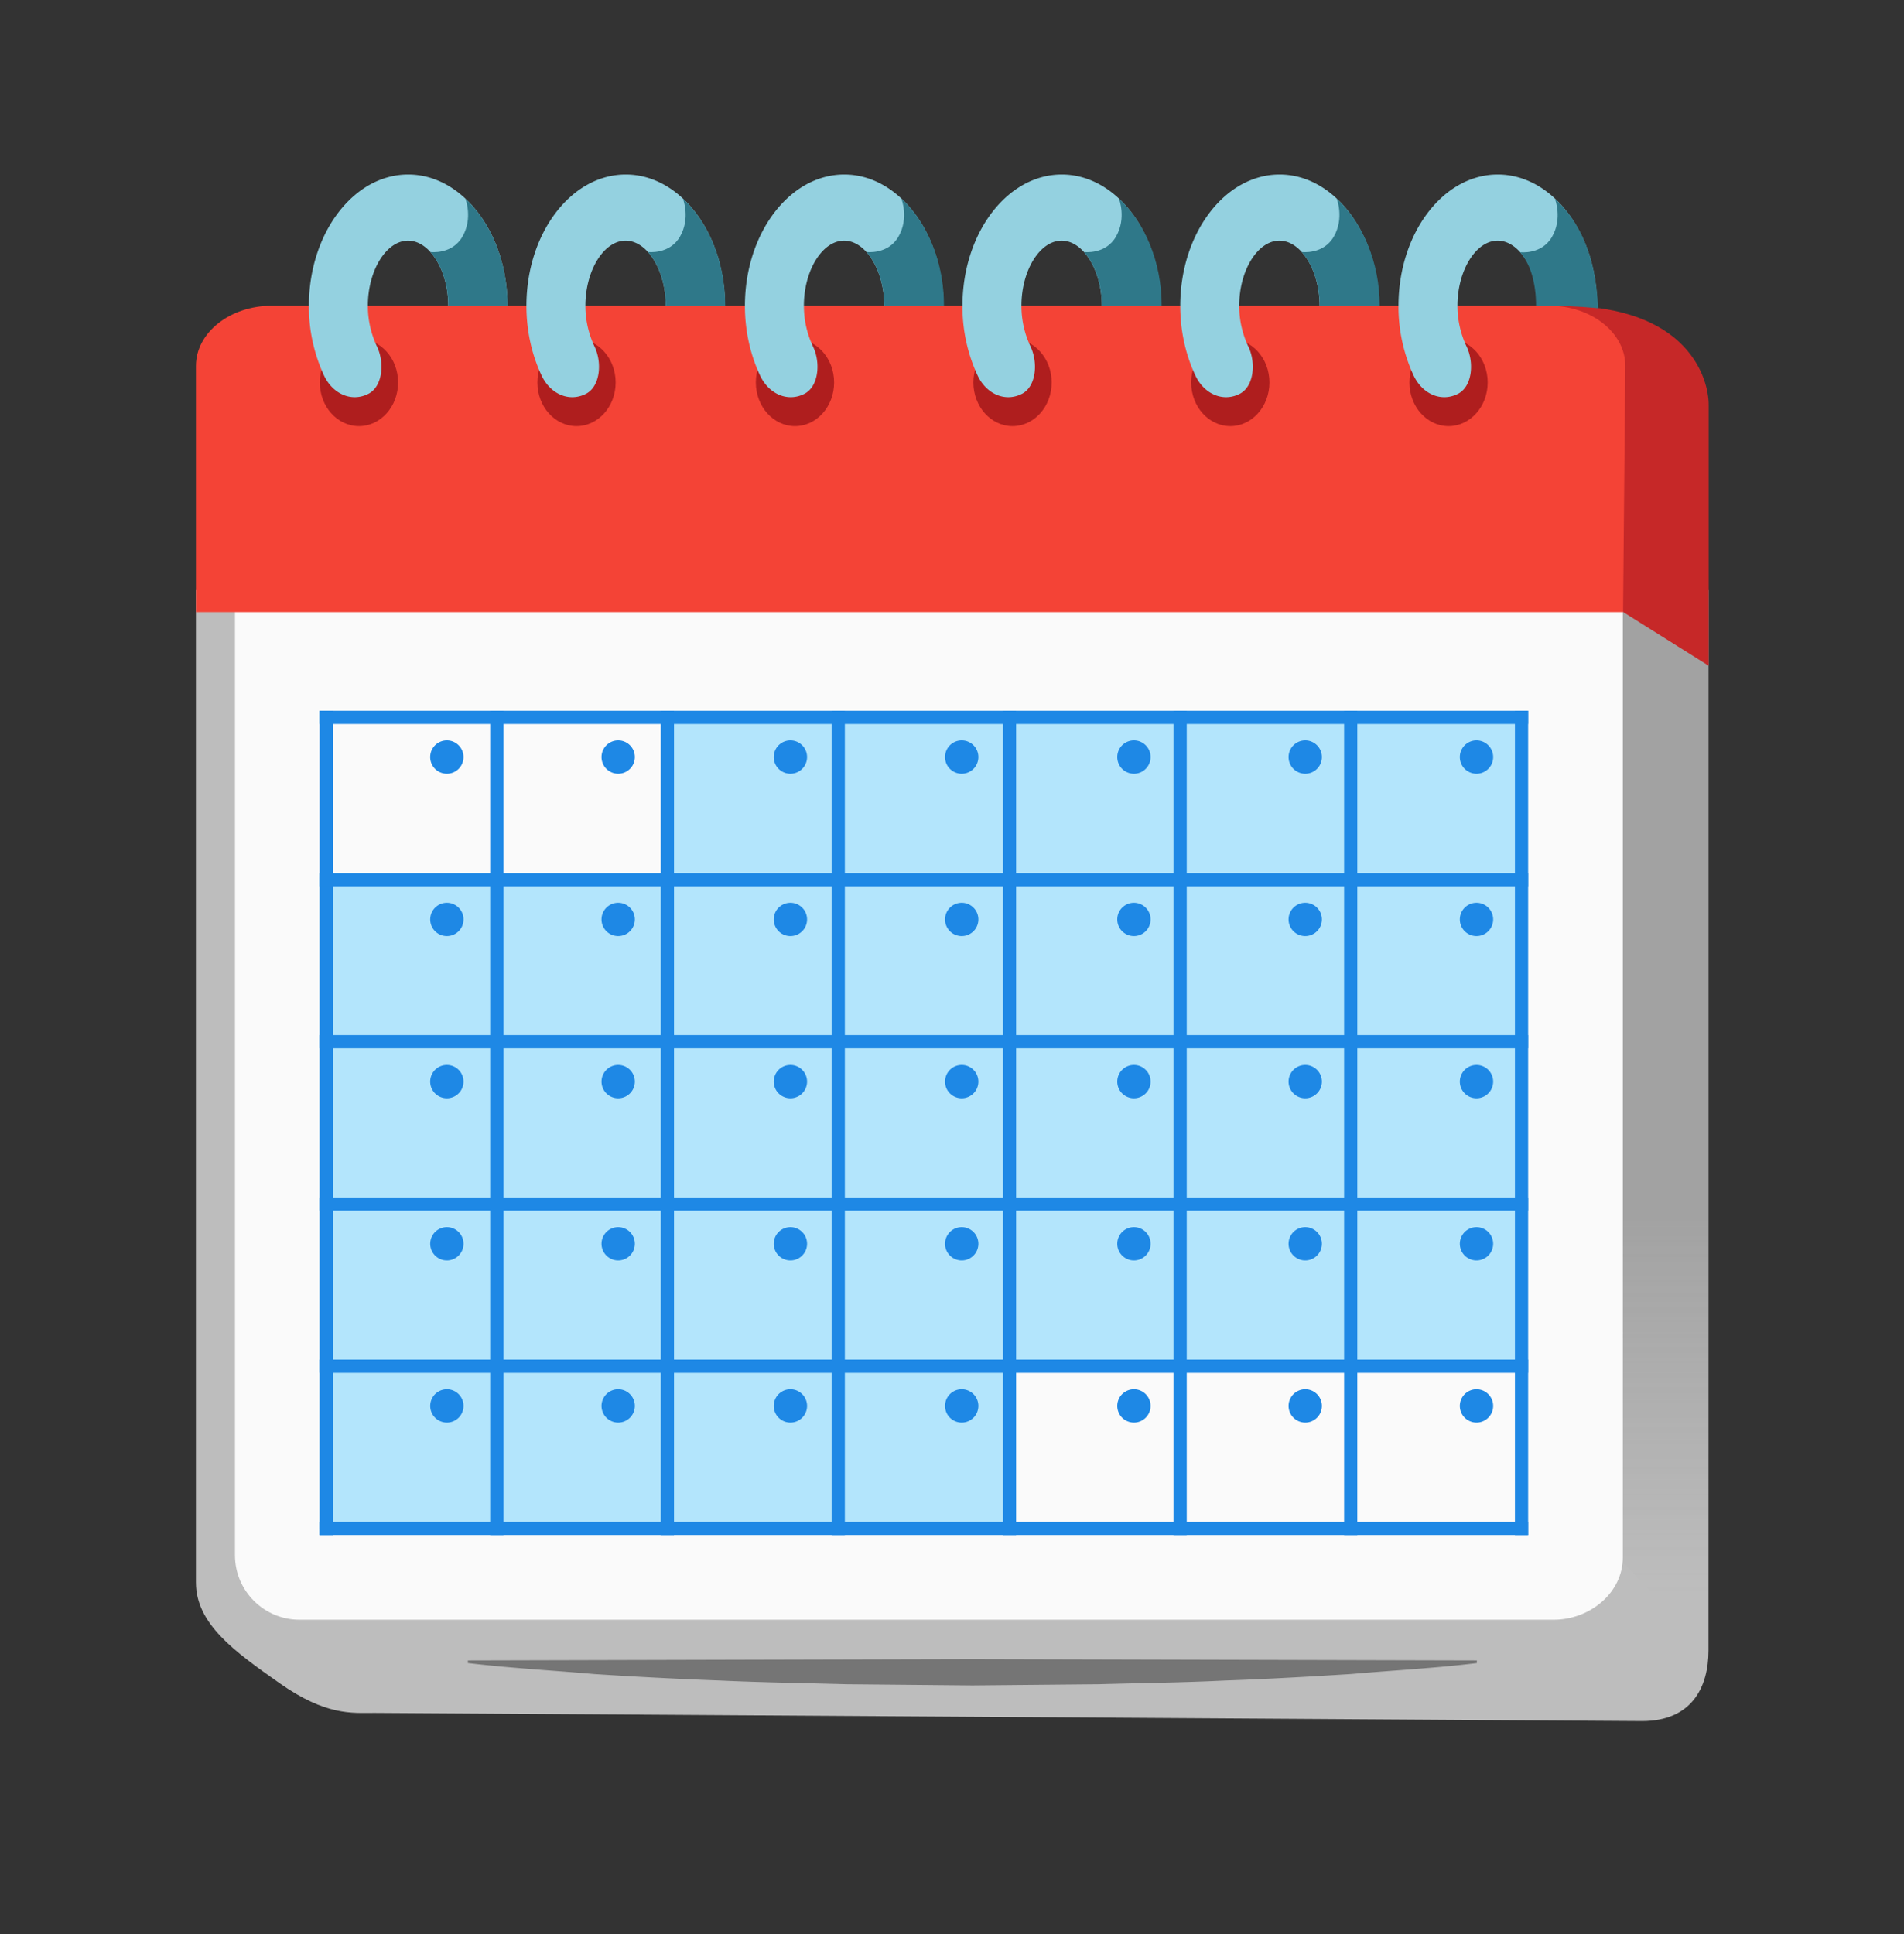
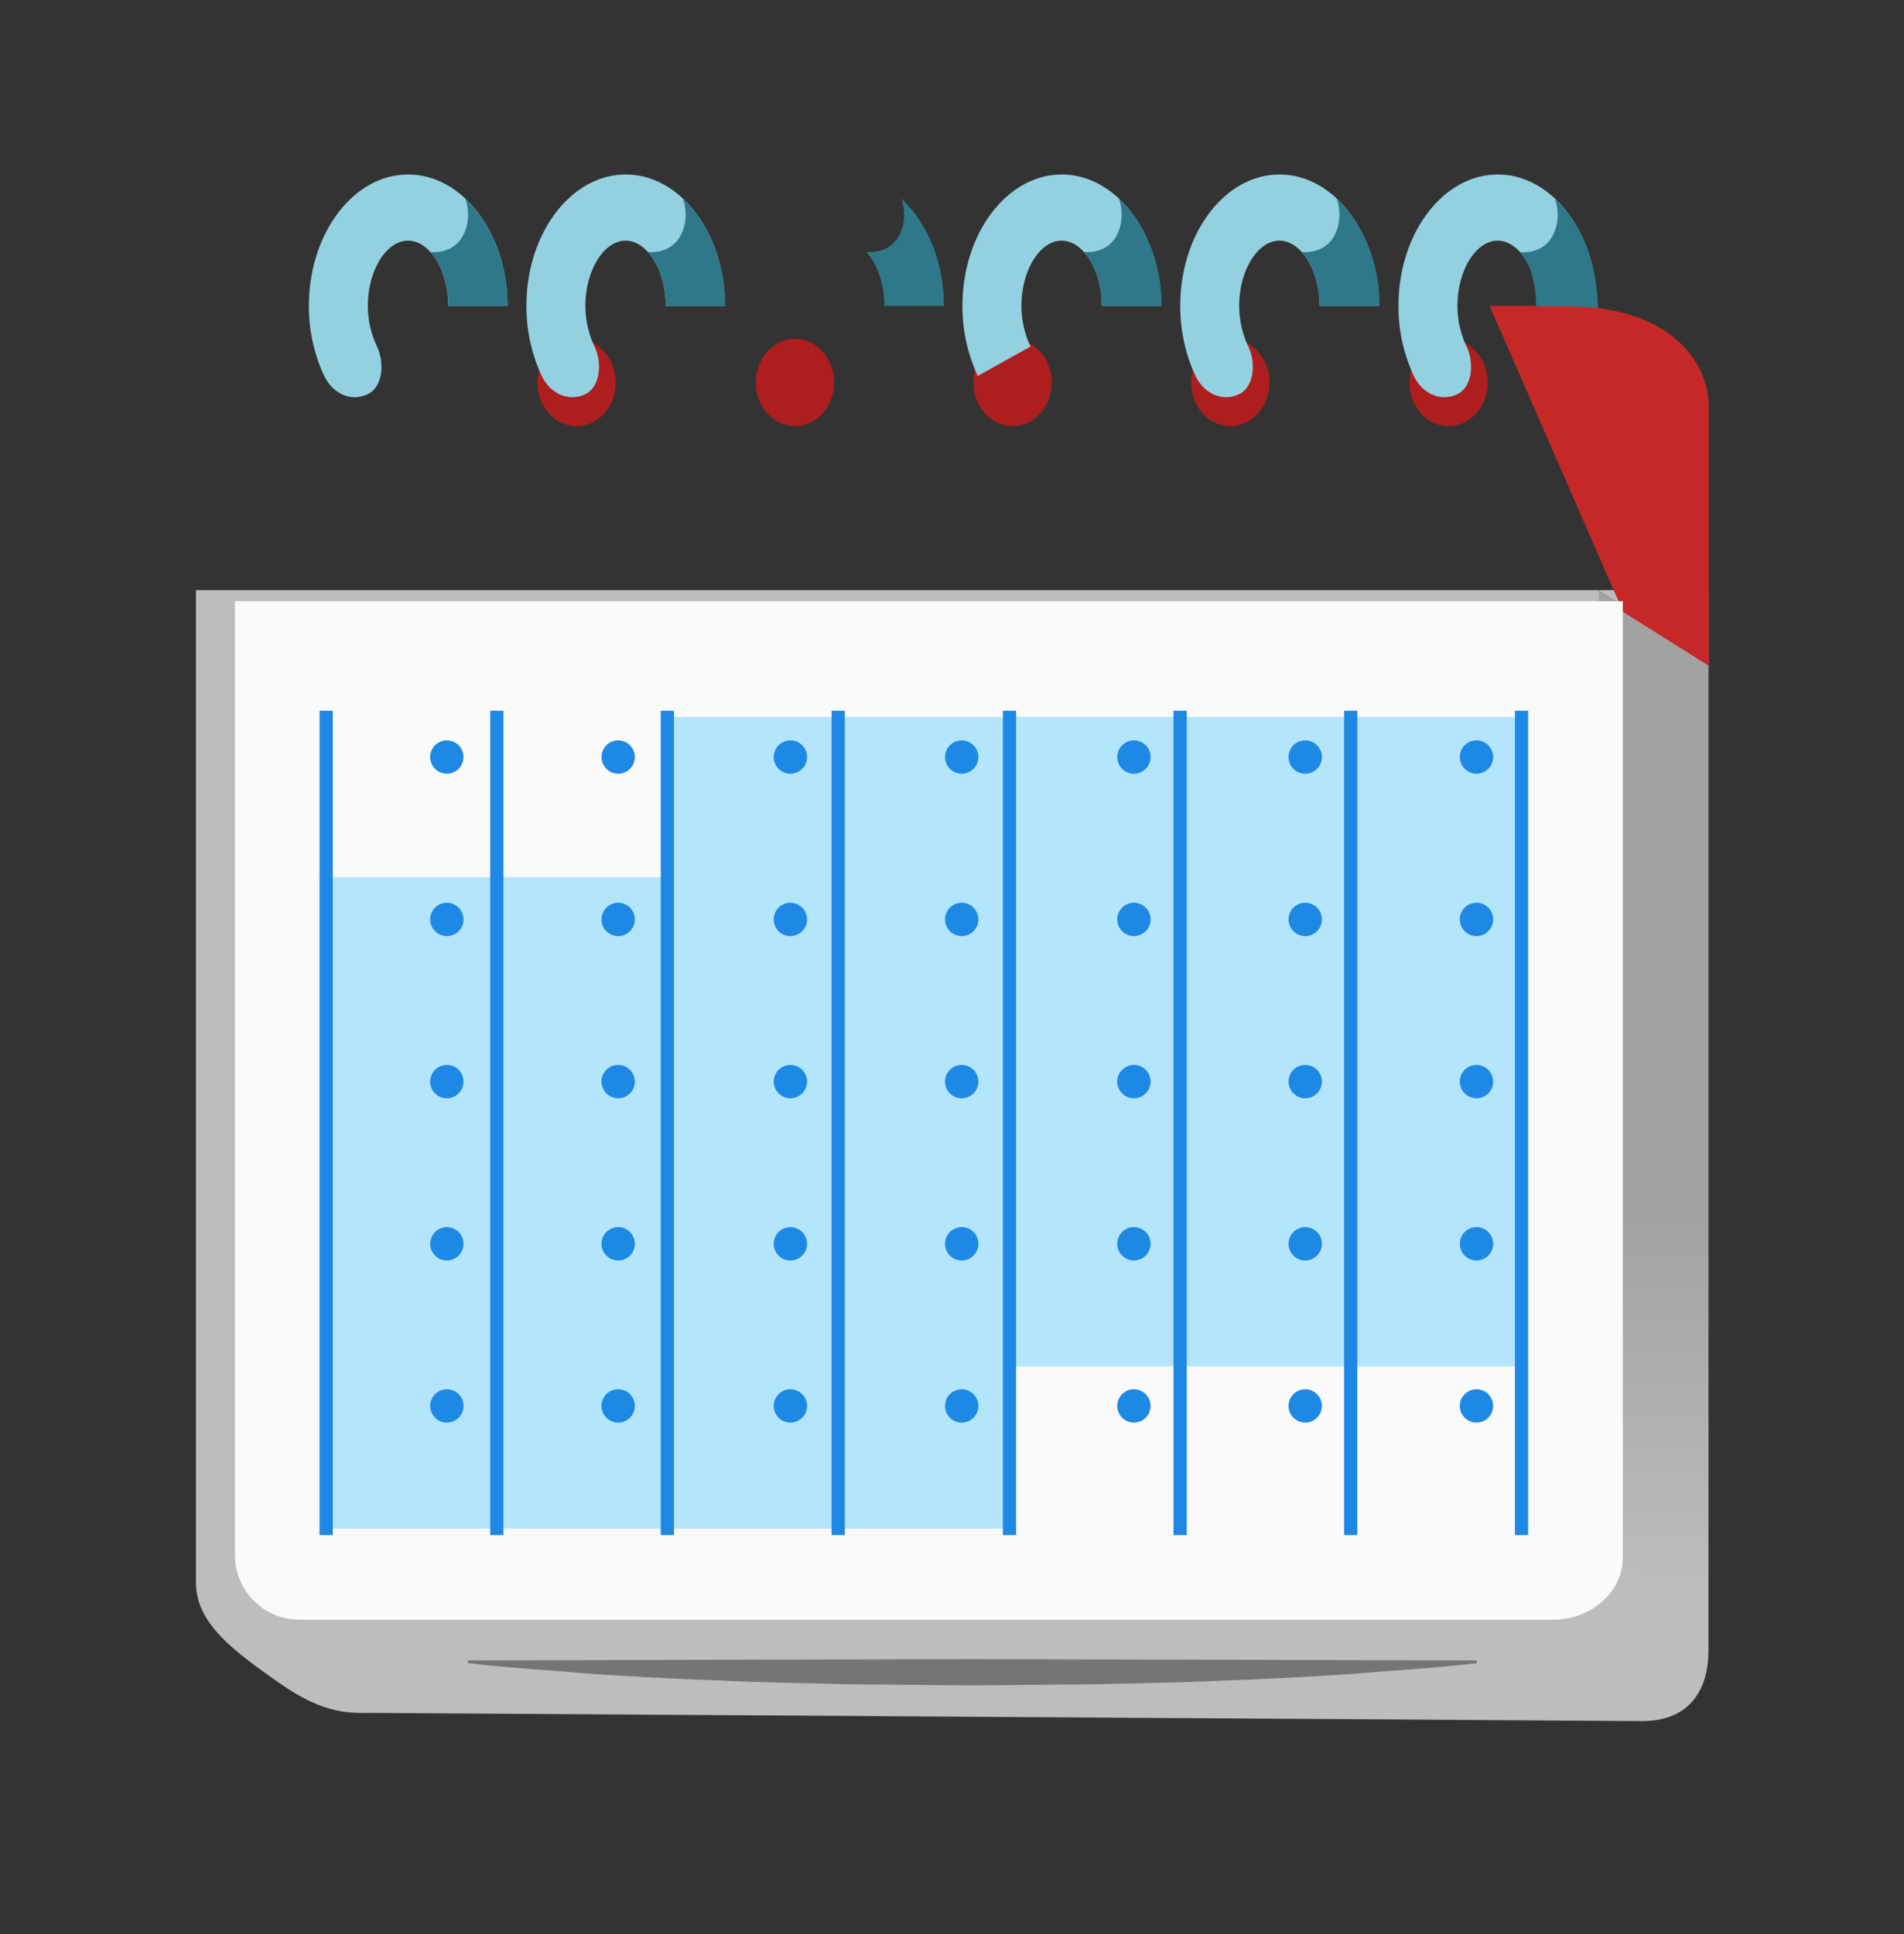
<svg xmlns="http://www.w3.org/2000/svg" width="64" height="65" viewBox="0 0 64 65" fill="none">
  <rect x="0" y="0" width="64" height="65" fill="#333333" stroke="none" />
  <path d="M6.586 19.834v33.35c0 1.388 1.289 2.317 2.81 3.384 1.568 1.102 2.435 1 3.186 1l42.61.275c1.676 0 2.236-1.142 2.236-2.373V19.834z" fill="#BDBDBD" />
  <path d="M49.65 55.893c-1.413.173-2.826.245-4.24.369-1.413.089-2.827.169-4.24.218-1.414.07-2.827.084-4.24.124l-4.241.04-4.24-.04c-1.414-.04-2.828-.058-4.241-.124a151 151 0 0 1-4.24-.218c-1.414-.124-2.828-.2-4.241-.369v-.089l16.957-.044 16.958.044v.09z" fill="#757575" />
  <path opacity=".29" d="m57.422 55.465-3.68-3.783V19.834l3.68 2.231z" fill="url(#a)" />
  <path d="m57.434 22.373-2.87-1.8-4.494-10.298h2.418c4.289 0 4.946 2.476 4.946 3.32z" fill="#C62828" />
  <path d="M7.898 20.205v32.062c0 1.2.974 2.169 2.17 2.169h42.16c1.2 0 2.32-.893 2.32-2.094V20.205z" fill="#FAFAFA" />
  <path d="M22.433 24.094v5.387h-11.69v21.892h23.18v-5.454h17.22V24.094z" fill="#B3E5FC" />
  <path fill-rule="evenodd" clip-rule="evenodd" d="M11.187 23.887v27.705h-.445V23.887zm5.734 0v27.705h-.444V23.887zm5.734 0v27.705h-.444V23.887zm5.743 0v27.705h-.445V23.887zm5.757 0v27.705h-.444V23.887zm5.735 0v27.705h-.445V23.887zm5.734 0v27.705h-.444V23.887zm5.742 0v27.705h-.444V23.887z" fill="#1E88E5" />
-   <path fill-rule="evenodd" clip-rule="evenodd" d="M10.742 51.145h40.623v.444H10.742zm0-5.45h40.623v.445H10.742zm0-5.451h40.623v.445H10.742zm0-5.457h40.623v.444H10.742zm0-5.443h40.623v.444H10.742zm0-5.457h40.623v.444H10.742z" fill="#1E88E5" />
  <path d="M49.63 47.811a.56.56 0 1 0 0-1.12.56.56 0 0 0 0 1.12m-5.757 0a.56.56 0 1 0 0-1.12.56.56 0 0 0 0 1.12m-5.758 0a.56.56 0 1 0 0-1.12.56.56 0 0 0 0 1.12m-5.789 0a.56.56 0 1 0 0-1.12.56.56 0 0 0 0 1.12m-5.758 0a.56.56 0 1 0 0-1.12.56.56 0 0 0 0 1.12m-5.789 0a.56.56 0 1 0 0-1.12.56.56 0 0 0 0 1.12m-5.759 0a.56.56 0 1 0 .001-1.12.56.56 0 0 0 0 1.12m34.609-5.449a.56.56 0 1 0 0-1.12.56.56 0 0 0 0 1.12m-5.757 0a.56.56 0 1 0 0-1.12.56.56 0 0 0 0 1.12m-5.758 0a.56.56 0 1 0 0-1.12.56.56 0 0 0 0 1.12m-5.789 0a.56.56 0 1 0 0-1.12.56.56 0 0 0 0 1.12m-5.758 0a.56.56 0 1 0 0-1.12.56.56 0 0 0 0 1.12m-5.789 0a.56.56 0 1 0 0-1.12.56.56 0 0 0 0 1.12m-5.759 0a.56.56 0 1 0 .001-1.12.56.56 0 0 0 0 1.12m34.609-5.451a.56.56 0 1 0 0-1.12.56.56 0 0 0 0 1.12m-5.757 0a.56.56 0 1 0 0-1.12.56.56 0 0 0 0 1.12m-5.758 0a.56.56 0 1 0 0-1.12.56.56 0 0 0 0 1.12m-5.789 0a.56.56 0 1 0 0-1.12.56.56 0 0 0 0 1.12m-5.758 0a.56.56 0 1 0 0-1.12.56.56 0 0 0 0 1.12m-5.789 0a.56.56 0 1 0 0-1.12.56.56 0 0 0 0 1.12m-5.759 0a.56.56 0 1 0 0-1.12.56.56 0 0 0 0 1.12m34.61-5.451a.56.56 0 1 0 0-1.12.56.56 0 0 0 0 1.12m-5.757 0a.56.56 0 1 0 0-1.12.56.56 0 0 0 0 1.12m-5.758 0a.56.56 0 1 0 0-1.12.56.56 0 0 0 0 1.12m-5.789 0a.56.56 0 1 0 0-1.12.56.56 0 0 0 0 1.12m-5.758 0a.56.56 0 1 0 0-1.12.56.56 0 0 0 0 1.12m-5.789 0a.56.56 0 1 0 0-1.12.56.56 0 0 0 0 1.12m-5.759 0a.56.56 0 1 0 .001-1.12.56.56 0 0 0 0 1.12m34.609-5.457a.56.56 0 1 0 0-1.12.56.56 0 0 0 0 1.12m-5.757 0a.56.56 0 1 0 0-1.12.56.56 0 0 0 0 1.12m-5.758 0a.56.56 0 1 0 0-1.12.56.56 0 0 0 0 1.12m-5.789 0a.56.56 0 1 0 0-1.12.56.56 0 0 0 0 1.12m-5.758 0a.56.56 0 1 0 0-1.12.56.56 0 0 0 0 1.12m-5.789 0a.56.56 0 1 0 0-1.12.56.56 0 0 0 0 1.12m-5.759 0a.56.56 0 1 0 0-1.12.56.56 0 0 0 0 1.12" fill="#1E88E5" />
-   <path d="M54.556 20.573H6.586v-8.276c0-1.115 1.142-2.022 2.556-2.022h42.934c1.418 0 2.565.912 2.556 2.036z" fill="#F44336" />
-   <path d="M12.066 14.322c.726 0 1.315-.657 1.315-1.467s-.589-1.466-1.315-1.466c-.727 0-1.316.656-1.316 1.466s.589 1.467 1.316 1.467" fill="#AF1E1E" />
  <path d="M12.672 11.647a3.2 3.2 0 0 1-.307-1.369c0-1.186.618-2.19 1.351-2.19s1.351 1.004 1.351 2.19h1.991c0-2.43-1.498-4.413-3.338-4.413s-3.337 1.978-3.337 4.413a5.5 5.5 0 0 0 .515 2.356c.298.617.934.893 1.498.595.471-.257.533-1.048.276-1.582" fill="#94D1E0" />
  <path d="M17.06 10.278c0-1.489-.565-2.804-1.418-3.604.009.026.253.662-.093 1.27-.351.623-1.08.525-1.08.525.36.4.6 1.067.6 1.81z" fill="#2F7889" />
  <path d="M19.378 14.322c.727 0 1.316-.657 1.316-1.467s-.59-1.466-1.316-1.466-1.315.656-1.315 1.466.588 1.467 1.315 1.467" fill="#AF1E1E" />
  <path d="M19.984 11.647a3.2 3.2 0 0 1-.307-1.369c0-1.186.618-2.19 1.352-2.19.733 0 1.35 1.004 1.35 2.19h1.991c0-2.43-1.497-4.413-3.337-4.413s-3.338 1.978-3.338 4.413c0 .867.191 1.671.516 2.356.298.617.933.893 1.498.595.47-.257.533-1.048.275-1.582" fill="#94D1E0" />
  <path d="M22.955 6.674c.008.026.253.662-.094 1.27-.35.619-1.08.525-1.08.525.36.4.6 1.067.6 1.81h1.996c0-1.49-.57-2.805-1.422-3.605" fill="#2F7889" />
  <path d="M26.722 14.322c.726 0 1.315-.657 1.315-1.467s-.589-1.466-1.315-1.466c-.727 0-1.316.656-1.316 1.466s.59 1.467 1.316 1.467" fill="#AF1E1E" />
-   <path d="M27.328 11.647a3.2 3.2 0 0 1-.307-1.369c0-1.186.618-2.19 1.351-2.19s1.351 1.004 1.351 2.19h1.991c0-2.43-1.497-4.413-3.337-4.413s-3.338 1.978-3.338 4.413c0 .867.191 1.671.516 2.356.297.617.933.893 1.497.595.471-.257.534-1.048.276-1.582" fill="#94D1E0" />
  <path d="M30.298 6.674c.01.026.254.662-.093 1.27-.351.623-1.08.525-1.08.525.36.4.6 1.067.6 1.81h2.004c.005-1.49-.573-2.805-1.43-3.605" fill="#2F7889" />
  <path d="M34.034 14.322c.727 0 1.316-.657 1.316-1.467s-.59-1.466-1.316-1.466-1.315.656-1.315 1.466.589 1.467 1.315 1.467" fill="#AF1E1E" />
-   <path d="M34.64 11.647a3.2 3.2 0 0 1-.306-1.369c0-1.186.617-2.19 1.35-2.19s1.352 1.004 1.352 2.19h1.99c0-2.43-1.497-4.413-3.337-4.413s-3.337 1.978-3.337 4.413a5.5 5.5 0 0 0 .515 2.356c.298.617.933.893 1.498.595.47-.257.529-1.048.275-1.582" fill="#94D1E0" />
+   <path d="M34.64 11.647a3.2 3.2 0 0 1-.306-1.369c0-1.186.617-2.19 1.35-2.19s1.352 1.004 1.352 2.19h1.99c0-2.43-1.497-4.413-3.337-4.413s-3.337 1.978-3.337 4.413a5.5 5.5 0 0 0 .515 2.356" fill="#94D1E0" />
  <path d="M37.61 6.674c.01.026.254.662-.093 1.27-.35.623-1.08.525-1.08.525.36.4.6 1.067.6 1.81h2.01c.004-1.49-.578-2.805-1.436-3.605" fill="#2F7889" />
  <path d="M41.355 14.322c.726 0 1.315-.657 1.315-1.467s-.589-1.466-1.315-1.466c-.727 0-1.316.656-1.316 1.466s.589 1.467 1.316 1.467" fill="#AF1E1E" />
  <path d="M41.96 11.647a3.2 3.2 0 0 1-.306-1.369c0-1.186.618-2.19 1.351-2.19s1.351 1.004 1.351 2.19h1.991c0-2.43-1.498-4.413-3.337-4.413s-3.338 1.978-3.338 4.413c0 .867.191 1.671.515 2.356.298.617.934.893 1.498.595.471-.257.533-1.048.276-1.582" fill="#94D1E0" />
  <path d="M44.931 6.674c.009.026.253.662-.093 1.27-.351.623-1.08.525-1.08.525.36.4.6 1.067.6 1.81h2.018c0-1.49-.592-2.805-1.445-3.605" fill="#2F7889" />
  <path d="M48.69 14.322c.727 0 1.316-.657 1.316-1.467s-.589-1.466-1.315-1.466c-.727 0-1.316.656-1.316 1.466s.589 1.467 1.316 1.467" fill="#AF1E1E" />
  <path d="M49.297 11.647a3.2 3.2 0 0 1-.307-1.369c0-1.186.618-2.19 1.351-2.19s1.351 1.004 1.351 2.19h1.991c0-2.43-1.498-4.413-3.338-4.413s-3.337 1.978-3.337 4.413a5.5 5.5 0 0 0 .515 2.356c.298.617.934.893 1.498.595.471-.257.533-1.048.276-1.582" fill="#94D1E0" />
  <path d="M53.716 10.36c-.067-1.787-.645-2.934-1.449-3.68.009.026.253.662-.093 1.27-.351.623-1.08.525-1.08.525.36.4.538 1.067.538 1.809h.68c.564-.009 1.404.075 1.404.075" fill="#2F7889" />
  <defs>
    <linearGradient id="a" x1="55.582" y1="34.561" x2="55.582" y2="53.55" gradientUnits="userSpaceOnUse">
      <stop offset=".337" stop-color="#616161" />
      <stop offset="1" stop-color="#616161" stop-opacity="0" />
    </linearGradient>
  </defs>
</svg>